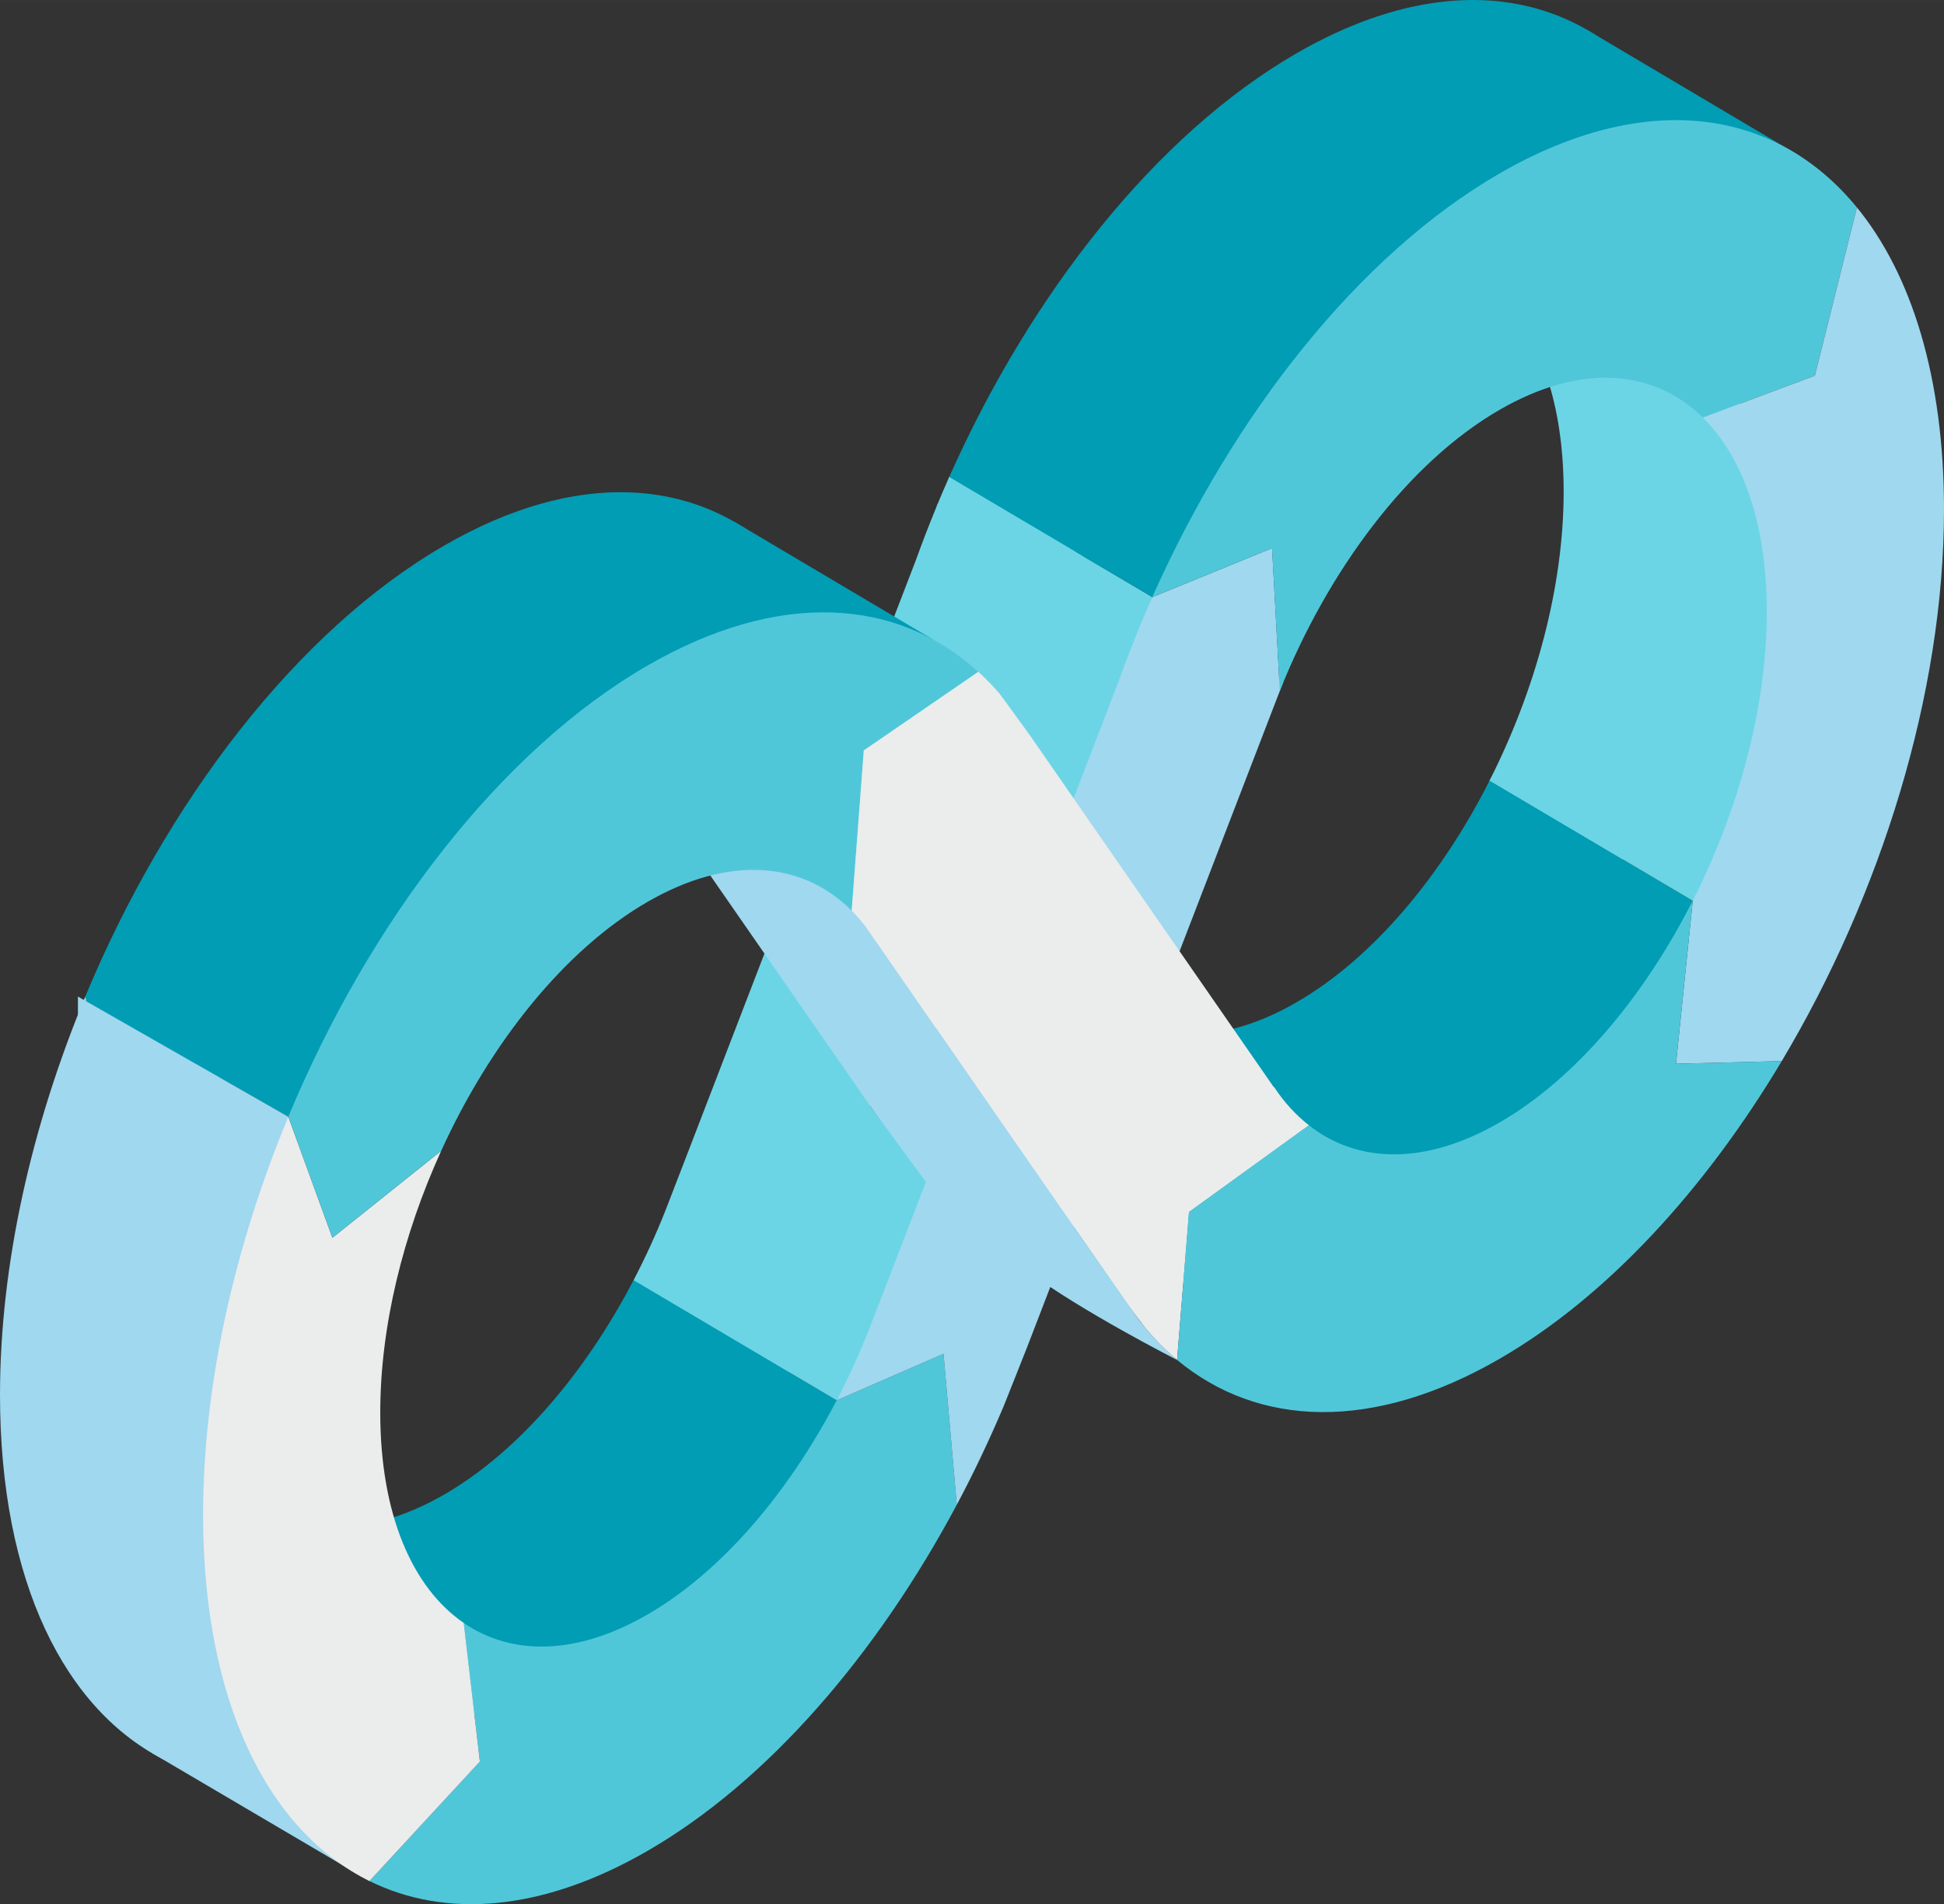
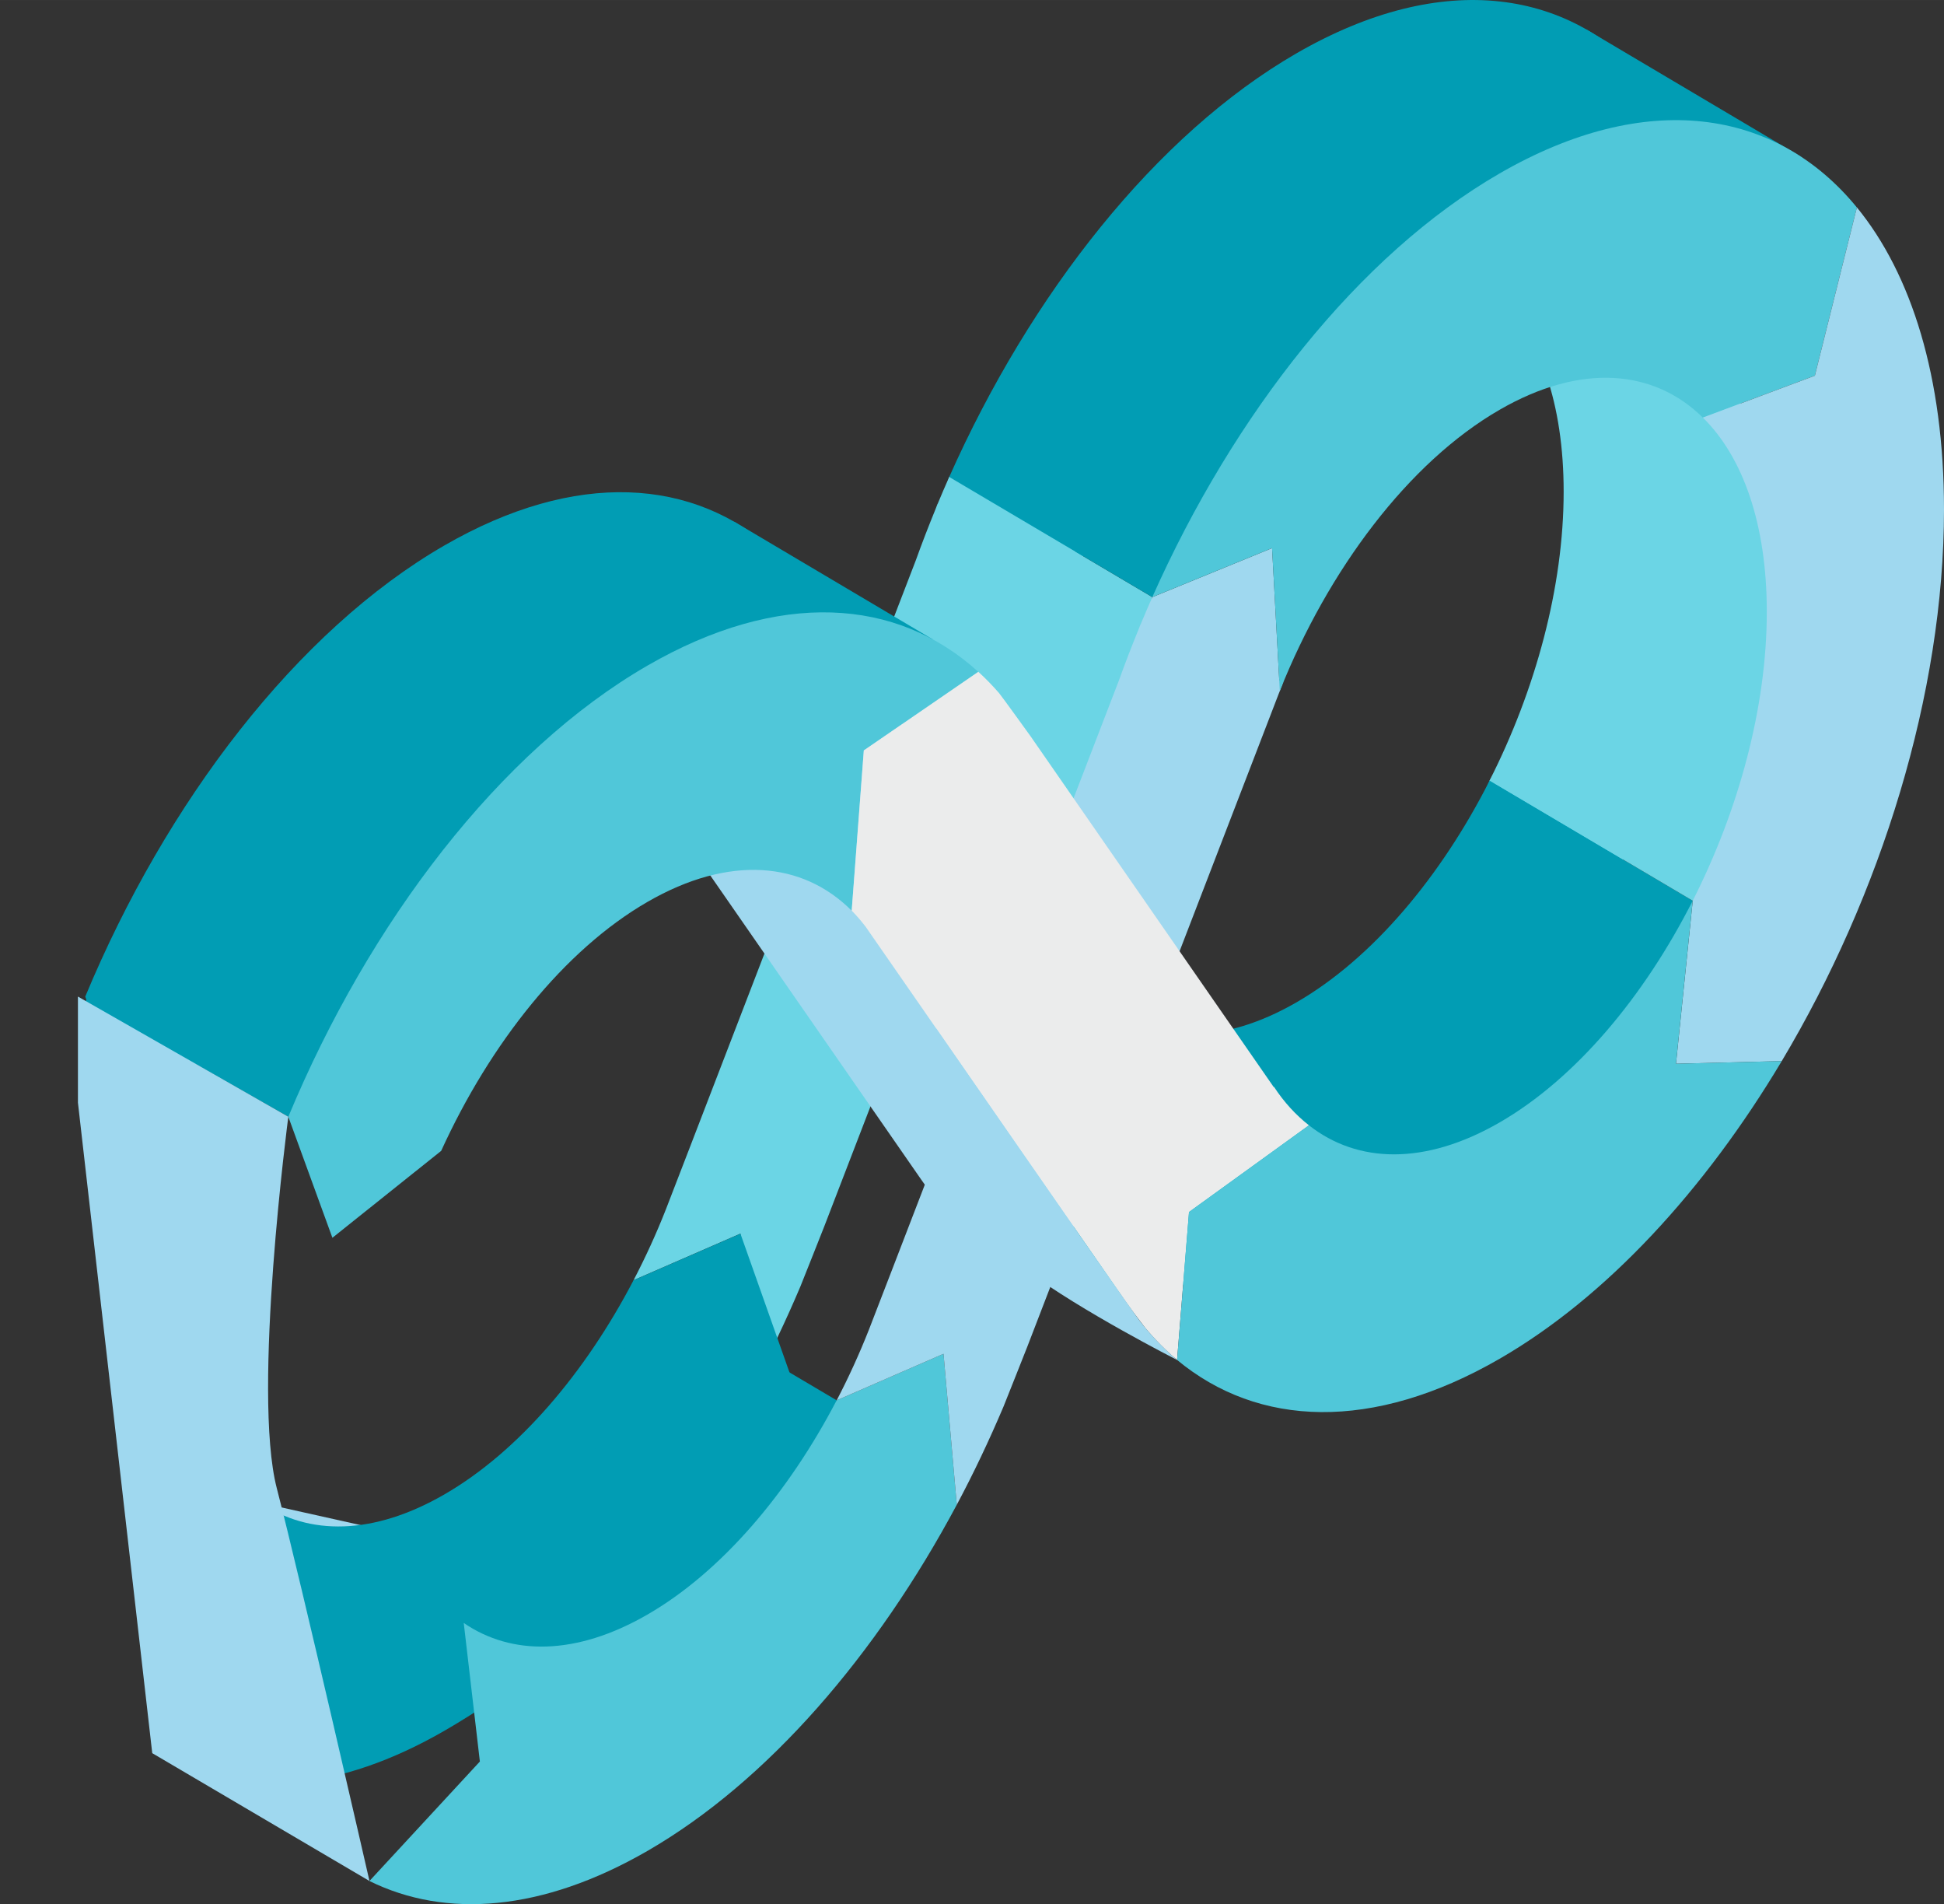
<svg xmlns="http://www.w3.org/2000/svg" xml:space="preserve" width="58.14mm" height="56.935mm" version="1.1" style="shape-rendering:geometricPrecision; text-rendering:geometricPrecision; image-rendering:optimizeQuality; fill-rule:evenodd; clip-rule:evenodd" viewBox="0 0 59887 58645">
  <rect x="0" y="0" width="59887" height="58645" fill="#333333" stroke="none" />
  <defs>
    <style type="text/css"> .fil4 {fill:#EBECEC;fill-rule:nonzero} .fil0 {fill:#9FD8EF;fill-rule:nonzero} .fil1 {fill:#019DB4;fill-rule:nonzero} .fil3 {fill:#50C7D9;fill-rule:nonzero} .fil2 {fill:#6BD5E5;fill-rule:nonzero} </style>
  </defs>
  <g id="Слой_x0020_1">
    <g id="_1676353504224">
-       <path class="fil0" d="M8030 46284c-1583,-1086 -2572,-3343 -2572,-6480 0,-2649 704,-5486 1877,-8059l-3351 2677 -1358 -3727c-1650,3968 -2626,8244 -2626,12262 0,5758 2001,9735 5125,11277l3402 -3680 -497 -4269z" />
+       <path class="fil0" d="M8030 46284c-1583,-1086 -2572,-3343 -2572,-6480 0,-2649 704,-5486 1877,-8059c-1650,3968 -2626,8244 -2626,12262 0,5758 2001,9735 5125,11277l3402 -3680 -497 -4269z" />
      <path class="fil1" d="M7335 31745c1510,-3313 3796,-6191 6355,-7668 2524,-1457 4782,-1243 6291,271l373 -4935 3527 -2422c-2506,-2281 -6142,-2530 -10191,-192 -4547,2626 -8574,7909 -11064,13896l1358 3727 3351 -2677z" />
      <path class="fil2" d="M33126 17690c15,-37 29,-73 44,-111l0 -2 107 -277 -125 -51 -221 -4069 -3689 1509c-122,275 -241,551 -357,830l-3 -1 -67 175c-212,517 -413,1038 -602,1563l-6968 18097c0,0 -596,1549 -735,1903 -292,743 -625,1469 -991,2171l3291 -1433 409 4649c522,-978 1000,-1988 1437,-3018 51,-120 736,-1852 736,-1852l7735 -20082z" />
      <path class="fil1" d="M50947 2688c-2494,-3049 -6495,-3651 -11007,-1046 -4331,2501 -8191,7413 -10698,13048l3689 -1509 239 4399c1485,-3724 3959,-7036 6770,-8659 2508,-1448 4752,-1247 6262,240l3450 -1291 1296 -5182z" />
      <path class="fil2" d="M53630 11991c0,-4065 -998,-7243 -2683,-9304l-1296 5182 -3450 1291c1227,1208 1969,3265 1969,5982 0,2941 -869,6111 -2282,8897l-516 5022 3257 -81c3053,-5110 5000,-11308 5000,-16989z" />
      <path class="fil0" d="M32991 29777l-9 4 -7491 -10805c0,0 -897,-1245 -973,-1333 -203,-233 -415,-451 -637,-653l-3527 2422 -373 4935c152,152 295,321 431,498l7960 11475c88,135 577,789 643,868 308,369 637,704 989,996l368 -4555 3695 -2671c-403,-317 -766,-709 -1077,-1181z" />
      <path class="fil1" d="M45374 29062l516 -5022c-1499,2956 -3609,5479 -5949,6830 -2303,1330 -4380,1261 -5873,88l-3695 2671 -368 4555c2494,2071 6022,2225 9936,-35 3300,-1906 6327,-5210 8692,-9169l-3258 82z" />
      <path class="fil1" d="M19518 39428c-1490,2855 -3550,5283 -5829,6599 -2193,1266 -4184,1270 -5659,258l497 4268 -3402 3680c2345,1158 5323,945 8565,-927 3707,-2140 8236,-6229 10700,-10842l-1580 -4468 -3292 1433z" />
      <path class="fil1" d="M25774 43128l-6256 -3700c0,0 -210,3994 -1821,6358 -1610,2365 -5032,4384 -5032,4384 0,0 2202,3264 7315,1704 5113,-1560 5794,-8746 5794,-8746z" />
      <polygon class="fil2" points="29242,14690 35498,18390 33793,25627 27359,20828 " />
      <path class="fil1" d="M8882 34394c0,0 5696,-7393 10275,-10353 4579,-2961 9577,-4350 9577,-4350l-6107 -3619c0,0 -3872,11 -8099,2787 -4227,2776 -11902,11984 -11902,11984l6256 3552z" />
      <path class="fil0" d="M11381 57932l-6691 -3937 -2289 -20034 0 -3268 6481 3701c0,0 -1122,8474 -355,11442 768,2969 2855,12097 2855,12097z" />
-       <polygon class="fil2" points="25774,43128 19518,39428 26815,34076 29474,37696 " />
      <path class="fil1" d="M45890 24040l6256 3701c0,0 -1306,4057 -2950,5499 -1644,1443 -6843,3321 -6843,3321l-738 -2818 4274 -9703z" />
      <path class="fil2" d="M45890 24040l6256 3701c0,0 2451,-1267 3122,-3520 671,-2252 973,-10571 973,-10571l-3783 -788 -6569 11179z" />
      <path class="fil1" d="M29242 14690l6256 3700 4238 -3410 7849 -8107c0,0 -4125,-1308 -7262,-335 -3136,973 -11082,8152 -11082,8152z" />
      <polygon class="fil1" points="55474,4821 48861,902 47117,3700 51981,6773 " />
      <path class="fil3" d="M25774 43128c-1490,2855 -3550,5283 -5829,6599 -2193,1266 -4184,1270 -5659,258l497 4268 -3402 3680c2346,1158 5323,945 8565,-927 3707,-2140 7064,-6048 9529,-10661l-409 -4649 -3291 1433z" />
-       <path class="fil4" d="M14286 49984c-1583,-1086 -2572,-3343 -2572,-6480 0,-2650 704,-5486 1877,-8059l-3351 2677 -1358 -3727c-1650,3968 -2626,8244 -2626,12262 0,5758 2001,9735 5125,11277l3402 -3680 -497 -4269z" />
      <path class="fil3" d="M13591 35445c1510,-3313 3796,-6191 6355,-7668 2524,-1457 4782,-1243 6291,271l373 -4935 3527 -2422c-2506,-2281 -6142,-2530 -10191,-192 -4547,2626 -8574,7909 -11064,13896l1358 3727 3351 -2677z" />
      <path class="fil0" d="M39383 21391c15,-37 29,-73 44,-111l0 -2 107 -277 -125 -51 -221 -4069 -3689 1509c-122,275 -241,551 -357,830l-3 -1 -68 175c-212,517 -413,1038 -602,1564l-6968 18097c0,0 -596,1549 -735,1903 -293,743 -625,1469 -991,2171l3291 -1433 409 4649c522,-978 1000,-1988 1437,-3018 51,-120 736,-1852 736,-1852l7735 -20083z" />
      <path class="fil3" d="M57203 6388c-2494,-3049 -6495,-3651 -11007,-1046 -4332,2501 -8191,7413 -10698,13048l3689 -1509 239 4399c1485,-3724 3959,-7036 6770,-8659 2508,-1448 4752,-1247 6262,240l3450 -1291 1295 -5182z" />
      <path class="fil0" d="M59887 15692c0,-4065 -998,-7243 -2683,-9304l-1295 5182 -3450 1291c1227,1208 1969,3265 1969,5982 0,2941 -869,6111 -2281,8897l-516 5022 3257 -81c3052,-5111 4999,-11309 4999,-16990z" />
      <path class="fil4" d="M39248 33477l-9 4 -7491 -10805c0,0 -897,-1245 -973,-1333 -203,-233 -415,-451 -637,-653l-3527 2422 -373 4935c152,153 295,321 431,498l7960 11475c88,135 577,788 643,868 308,369 637,704 989,996l368 -4555 3695 -2671c-403,-316 -766,-709 -1076,-1182z" />
      <path class="fil3" d="M51630 32762l516 -5022c-1499,2956 -3609,5479 -5949,6830 -2304,1330 -4380,1261 -5873,88l-3695 2671 -368 4555c2494,2071 6022,2225 9936,-35 3300,-1906 6327,-5210 8692,-9169l-3258 82z" />
      <path class="fil0" d="M36260 41885c0,0 -2983,-1519 -4608,-2741 -761,-572 -3129,-2744 -3129,-2744l-711 -4326 1035 -390c0,0 4928,7125 6157,8852 546,766 1256,1348 1256,1348z" />
    </g>
  </g>
</svg>